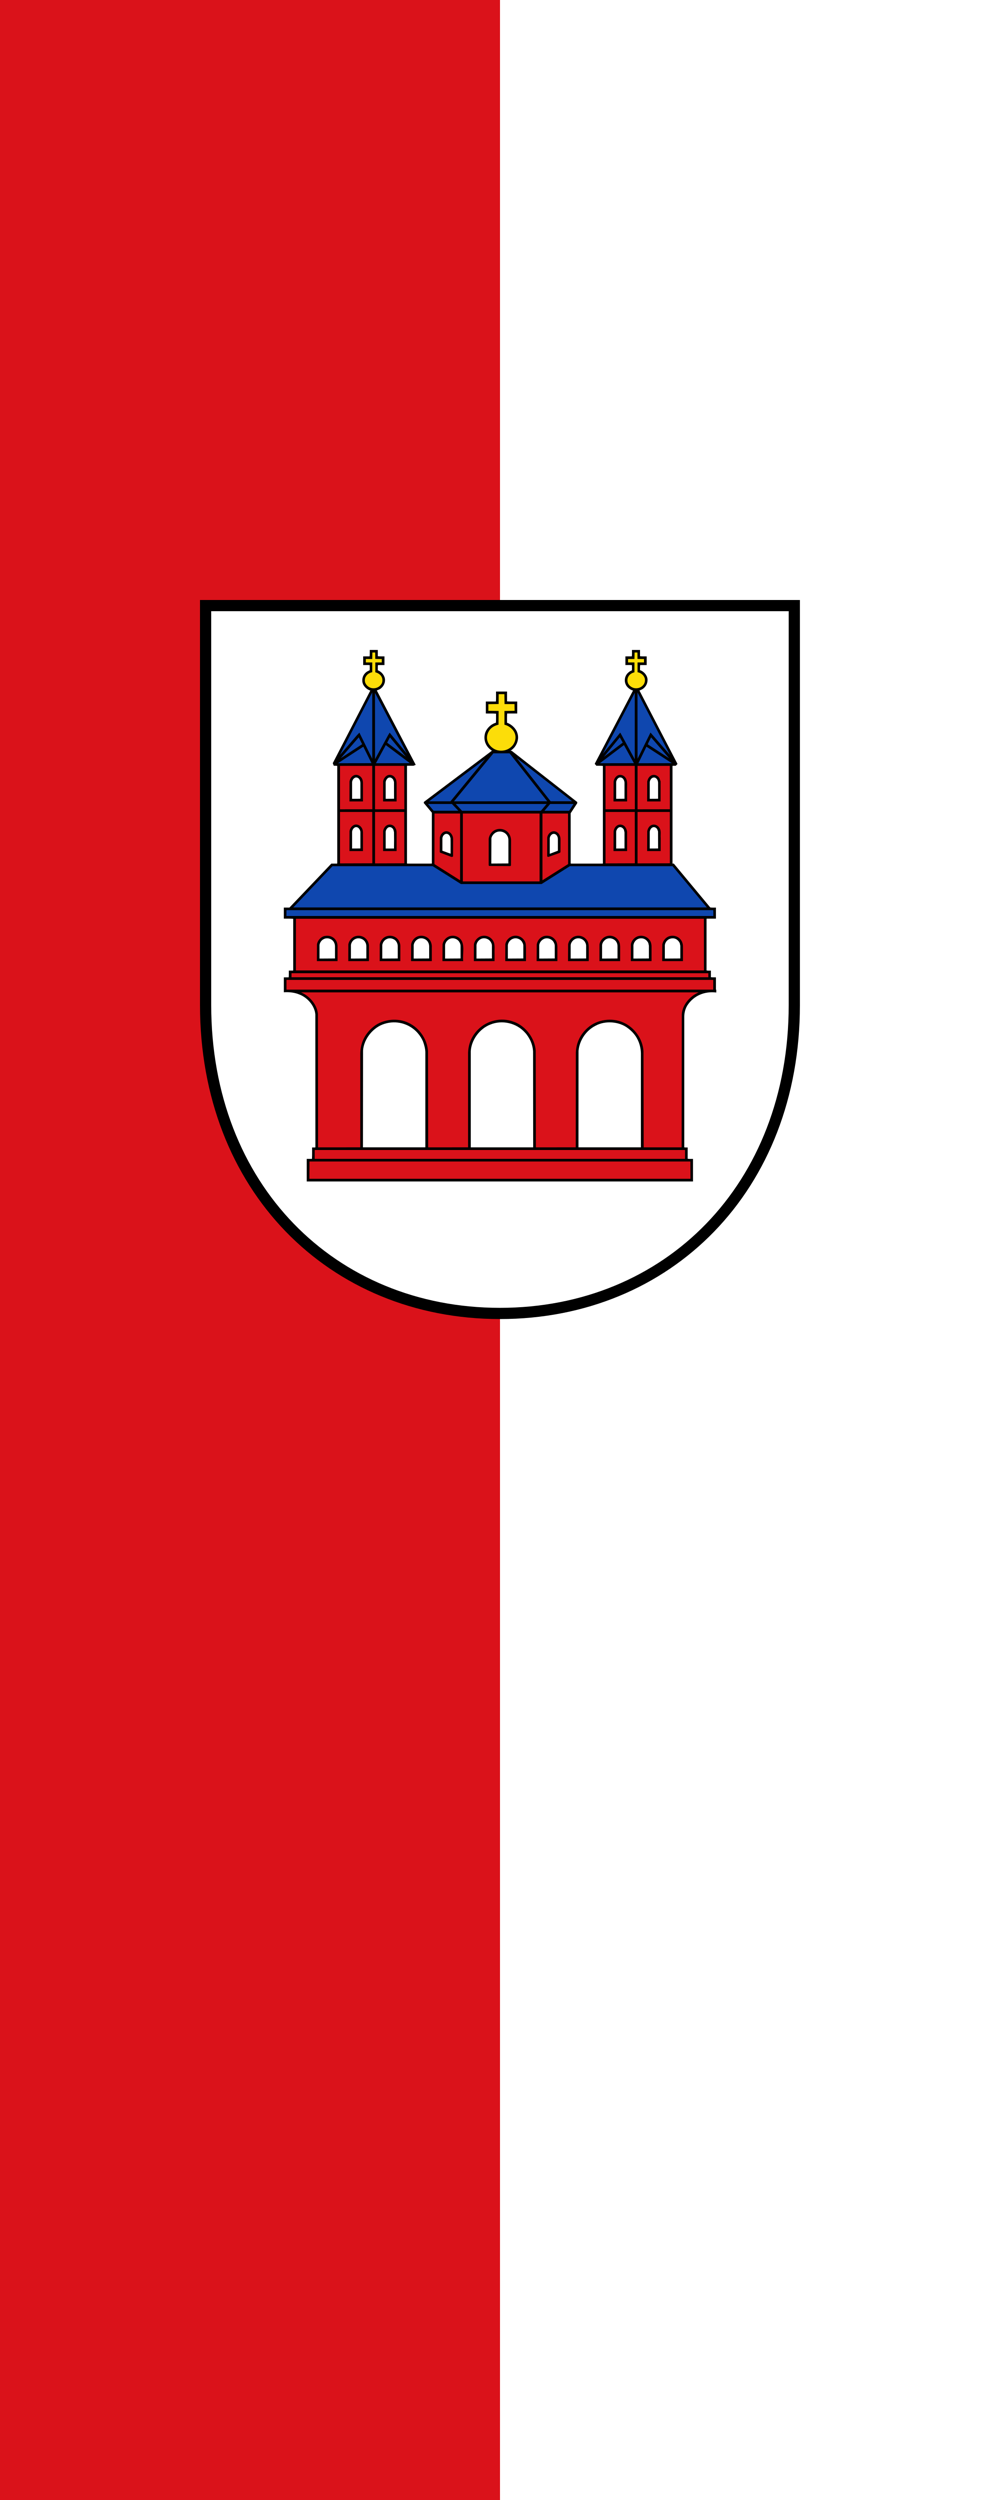
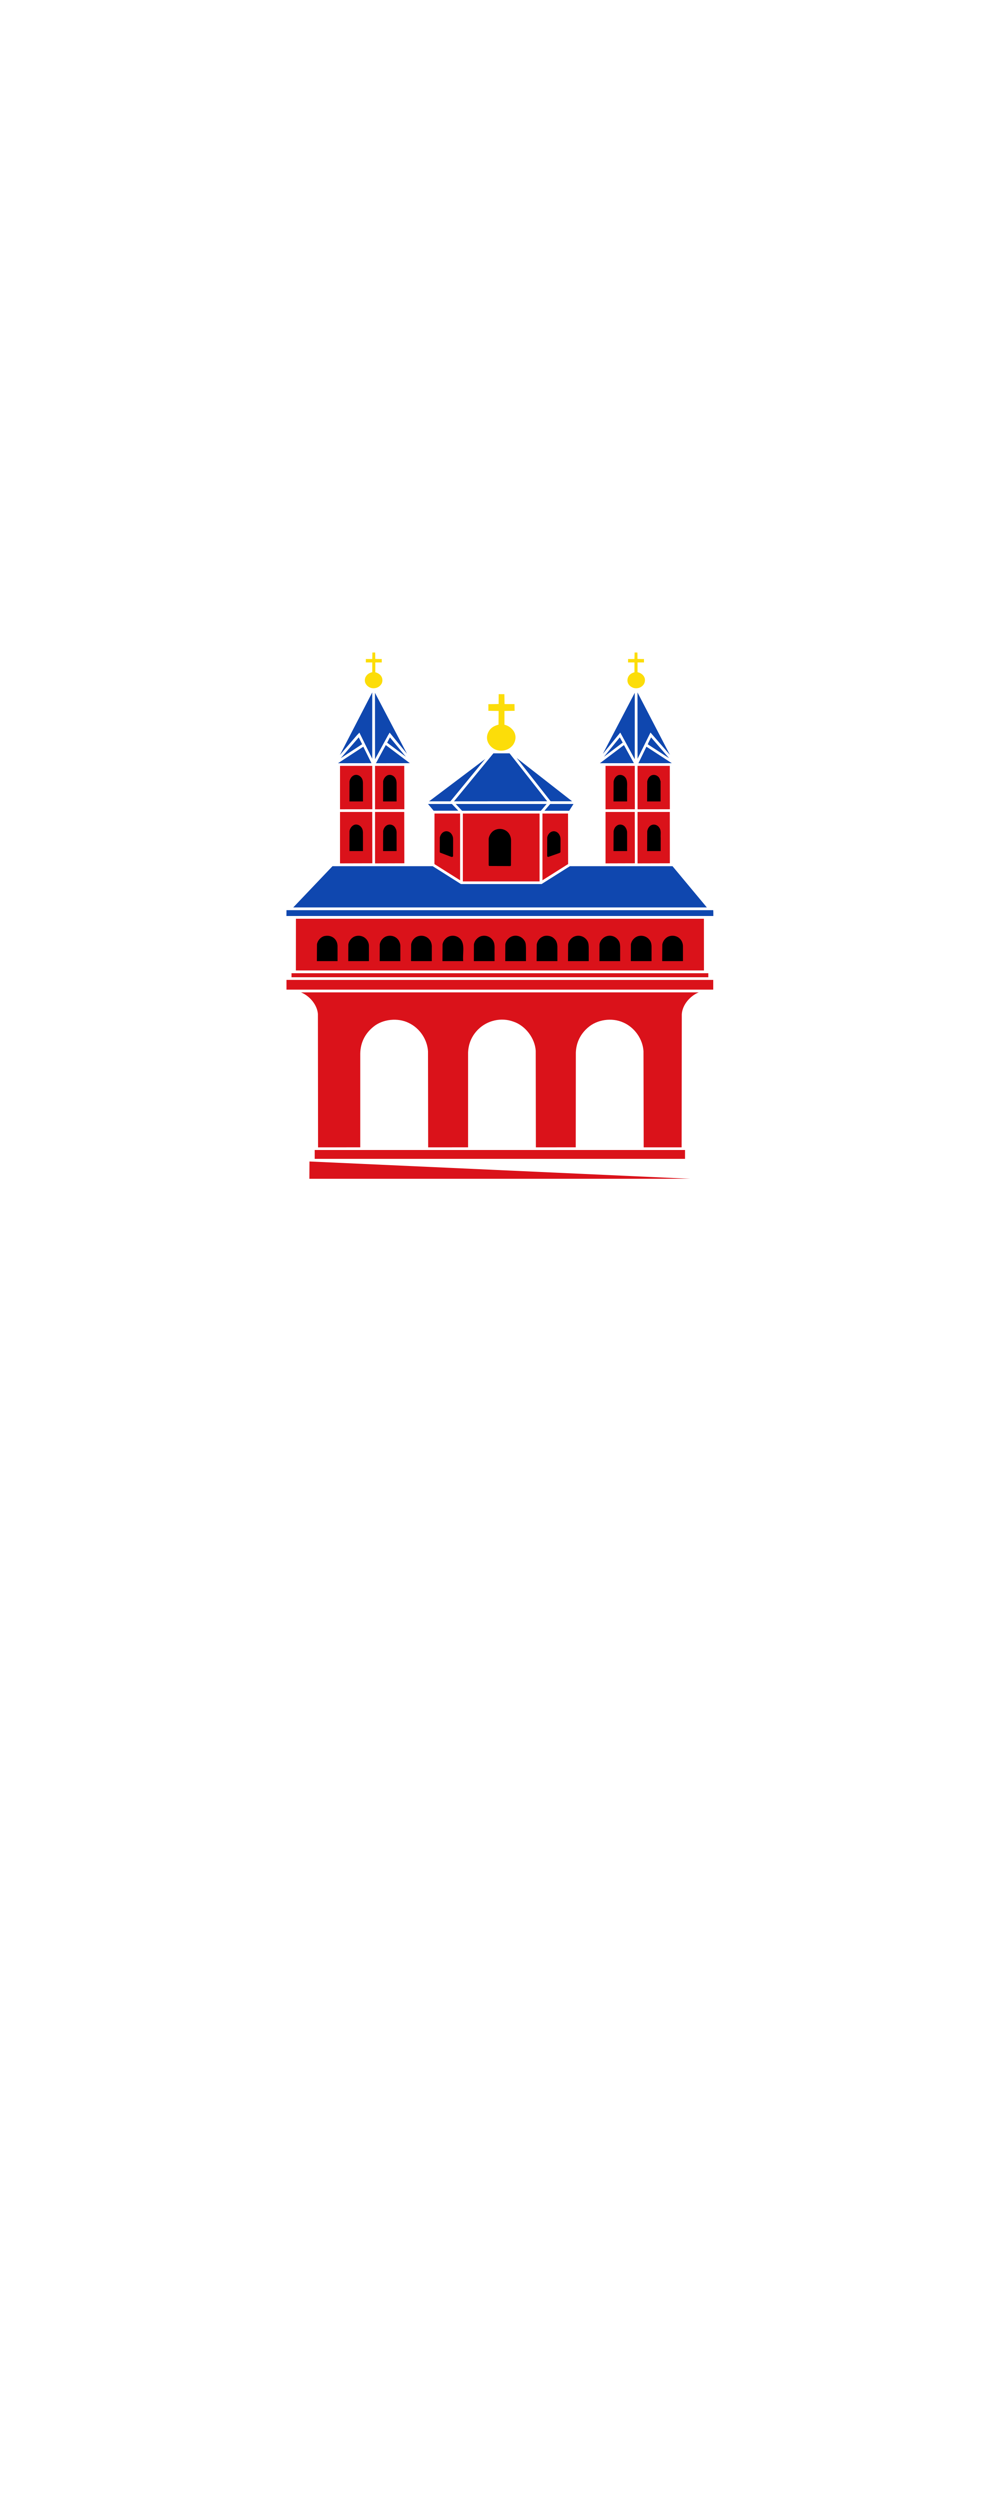
<svg xmlns="http://www.w3.org/2000/svg" height="1500" width="600" version="1.1" id="svg9409">
  <defs id="defs9413" />
  <g id="g10087" transform="translate(1157.669,332.063)">
-     <path id="rect578" style="fill:#da121a;fill-opacity:1;stroke:none;stroke-width:1;stroke-linecap:square;stroke-miterlimit:3;stroke-dasharray:none;stop-color:#000000" d="m -1157.669,-332.063 h 600 V 1167.937 h -600 z" />
    <path id="rect578-6" style="fill:#ffffff;fill-opacity:1;stroke:none;stroke-width:1;stroke-linecap:square;stroke-miterlimit:3;stroke-dasharray:none;stop-color:#000000" d="m -857.669,-332.063 h 300 V 1167.937 h -300 z" />
  </g>
  <g stroke="#000000" id="g9407" transform="matrix(0.841,0,0,0.841,117.477,357.477)">
-     <path d="M 7,7 H 427 V 292 C 427,422 337,512 217,512 97,512 7,422 7,292 Z" fill="#ffffff" stroke-width="8" id="path9391" />
    <g fill-rule="evenodd" stroke="none" transform="matrix(1.107,0,0,1.107,577.38,-22.518)" id="g9405">
-       <path d="m -404.264,59.284 c 1.378,0.163 2.874,0.064 4.288,0.099 v 5.596 h -4.19 c -0.165,1.042 -0.066,2.253 -0.098,3.365 2.484,0.915 4.546,3.432 4.643,6.146 0.065,2.517 -1.241,4.711 -3.4,6.082 l -1.896,0.785 25.077,47.905 -1.437,0.625 h -4.088 l -0.099,0.327 v 62.617 l 0.297,0.1 h 15.627 l 0.097,-0.296 v -32.502 l -5.164,-6.181 c -0.163,-0.49 0.169,-1.014 0.653,-1.245 l 43.226,-32.533 c -3.429,-2.193 -5.322,-5.888 -4.705,-9.975 0.424,-3.632 3.761,-7.13 7.262,-8.044 0.193,-1.897 0.061,-3.891 0.096,-5.853 -2.125,-0.164 -4.381,-0.064 -6.574,-0.1 V 88.486 h 6.478 c 0.193,-2.09 0.061,-4.284 0.096,-6.441 h 7.096 v 6.342 c 2.123,0.165 4.38,0.07 6.572,0.099 v 7.716 h -6.475 c -0.197,1.93 -0.097,3.958 -0.097,5.953 2.944,1.013 5.885,3.76 6.704,6.802 1.043,3.268 0.027,6.638 -2,9.124 -0.749,0.816 -1.568,1.537 -2.416,2.094 0.133,0.096 0.524,0 0.751,0.096 l 42.055,32.866 c 0.195,0.228 0.26,0.686 0.097,0.979 l -4.187,6.378 v 32.337 l 0.292,0.1 h 20.376 l 0.096,-0.296 v -62.653 c -1.34,-0.164 -2.812,-0.066 -4.219,-0.095 l -1.045,-1.279 24.655,-47.148 0.067,-0.035 c -1.929,-0.525 -4.024,-2.096 -4.807,-4.056 -1.047,-2.323 -0.524,-5.295 1.277,-7.129 0.817,-0.818 1.732,-1.504 2.775,-1.832 0.069,-1.112 0.069,-2.289 0,-3.402 -1.375,-0.095 -2.775,-0.026 -4.184,-0.026 v -5.596 h 4.12 c 0.196,-1.305 0.096,-2.779 0.096,-4.151 h 5.2 v 4.052 c 1.377,0.163 2.879,0.064 4.285,0.099 v 5.596 h -4.185 c -0.16,1.042 -0.064,2.189 -0.1,3.267 2.453,0.815 4.645,3.301 4.841,5.884 0.167,2.684 -1.145,5.07 -3.4,6.441 -0.559,0.328 -1.211,0.492 -1.799,0.853 l 24.524,47.283 -1.111,1.18 h -2.029 l -0.092,0.327 v 62.617 c 0.225,0.192 0.553,0.068 0.845,0.1 l 23.477,28.252 c 1.147,0.195 2.453,0.096 3.665,0.096 v 7.129 h -5.955 l -0.097,0.295 v 33.091 c 0.883,0.201 1.864,0.097 2.811,0.097 v 4.253 c 1.049,0.163 2.193,0.064 3.241,0.099 v 7.88 l 0.228,0.129 v 1.767 c -7.585,-0.916 -14.583,1.997 -18.705,8.407 -1.407,2.387 -2.029,5.099 -1.929,8.14 v 83.225 c 0.655,0.161 1.471,0.063 2.192,0.095 v 7.26 c 1.077,0.196 2.289,0.099 3.435,0.099 v 14.549 h -248.946 v -14.549 h 3.371 c 0.161,-2.389 0.064,-4.907 0.098,-7.359 h 2.027 l 0.098,-0.301 -0.036,-85.472 c -0.487,-5.492 -5,-10.725 -10.069,-12.721 -3.073,-1.339 -6.572,-1.763 -10.236,-1.533 v -9.615 h 3.109 c 0.159,-1.409 0.064,-2.881 0.096,-4.352 h 2.742 l 0.104,-0.293 v -33.093 c -1.963,-0.159 -4.025,-0.06 -6.052,-0.096 v -7.129 h 3.598 l 27.01,-28.348 h 3.728 l 0.098,-0.296 v -62.653 c -0.686,-0.164 -1.473,-0.066 -2.223,-0.095 l -0.686,-1.672 24.198,-46.79 c -2.52,-0.785 -4.941,-3.206 -5.134,-5.949 -0.234,-2.555 0.852,-4.876 3.038,-6.314 l 1.699,-0.853 c 0.068,-1.077 0.068,-2.221 0,-3.303 -1.372,-0.095 -2.775,-0.026 -4.184,-0.026 v -5.596 h 4.122 c 0.197,-1.305 0.098,-2.779 0.129,-4.151 h 5.168 z" id="path9393" />
      <path d="m -416.133,108.53 -1.572,1.669 -11.022,12.786 20.869,-40.387 v 42.776 z m 187.595,-0.066 -8.337,16.911 -0.037,-42.776 20.932,40.318 z m -168.106,0.066 -0.983,1.635 -8.435,15.501 -0.035,-42.806 20.632,39.305 z m 148.716,0.099 -0.1,-0.099 -11.217,13.702 20.571,-39.371 v 42.806 z m -180.241,16.382 11.609,-13.439 2.187,4.415 z m 29.918,-10.005 1.802,-3.434 10.268,12.493 z m 139.695,9.126 10.237,-12.56 1.896,3.37 z m 28.252,-8.081 c 0.589,-1.504 1.437,-3.008 2.157,-4.479 l 11.611,13.439 z m -153.33,12.164 -21.845,0.034 6.346,-11.706 15.436,11.608 z m 122.493,0.034 15.501,-11.706 6.408,11.672 z m -168.796,0 16.32,-10.659 5.266,10.625 z m 193.616,0 5.167,-10.659 16.352,10.625 z m -58.759,24.526 -60.105,0.034 25.409,-30.932 h 10.432 z m 15.991,0 h -13.803 l -21.911,-27.928 35.676,27.861 z m -92.15,0.034 36.203,-27.306 -22.437,27.306 z m 18.868,6.049 h -15.925 l -3.628,-4.349 h 15.403 z m 53.204,0.031 h -50.814 l -4.092,-4.38 h 58.6 z m 18.245,0 h -15.956 l 3.696,-4.38 h 15.04 z m -69.782,47.221 h 51.996 l 18.244,-11.515 h 66.124 l 22.135,26.587 h -266.568 l 25.303,-26.587 h 64.557 z m 162.616,16.835 c 0.099,1.216 0.037,2.519 0.064,3.761 h -275.135 l 0.035,-3.761 z" fill="#0f47af" id="path9395" />
      <path d="m -322.582,90.121 h 6.409 l 0.069,4.346 -6.539,0.1 v 8.863 c 2.809,0.62 5.752,2.908 6.699,5.72 0.949,2.421 0.261,5.297 -1.176,7.297 -2.448,3.169 -6.377,4.345 -10.203,3.398 -2.647,-0.659 -5.364,-3.044 -6.179,-5.691 -0.98,-2.681 -0.133,-5.559 1.533,-7.62 1.54,-1.799 3.472,-2.609 5.496,-3.139 l 0.064,-8.828 -6.601,-0.1 v -4.281 l 6.601,-0.098 0.033,-6.345 h 3.693 z M -405.965,56.897 c 0.099,1.343 0.033,2.749 0.065,4.122 1.372,0.098 2.781,0.03 4.185,0.066 v 2.22 h -4.151 v 6.345 c 1.667,0.396 3.497,1.504 4.185,3.236 0.589,1.311 0.491,3.172 -0.298,4.35 -1.366,2.091 -3.691,3.008 -6.111,2.619 -1.638,-0.327 -3.141,-1.34 -3.989,-2.882 -0.785,-1.305 -0.721,-3.299 0.098,-4.575 0.884,-1.568 2.482,-2.484 4.124,-2.811 v -6.281 h -4.124 V 61.086 h 4.124 l 0.096,-4.189 z m 168.994,0 c 0.097,1.343 0.033,2.749 0.059,4.122 1.347,0.098 2.785,0.03 4.189,0.066 v 2.22 h -4.151 v 6.281 c 1.765,0.327 3.596,1.501 4.379,3.236 0.724,1.47 0.428,3.463 -0.485,4.742 -1.476,1.964 -3.797,2.712 -6.115,2.255 -1.605,-0.389 -3.305,-1.602 -3.959,-3.206 -0.749,-1.895 -0.227,-4.151 1.307,-5.526 0.851,-0.751 1.832,-1.175 2.88,-1.438 v -6.345 h -4.123 V 61.086 h 4.123 l 0.096,-4.189 z" fill="#fcdd09" id="path9397" />
-       <path d="m -407.795,157.908 -20.831,0.033 v -27.991 h 20.768 z m 20.633,0 -18.899,0.033 v -27.991 h 18.835 z m 148.556,0 -18.903,0.033 v -27.991 h 18.836 z m 22.563,0 -20.831,0.033 v -27.991 h 20.795 z m -191.752,34.826 -20.831,0.064 v -33.158 h 20.768 z m 20.633,0 -18.899,0.064 v -33.158 h 18.835 z m 148.556,0 -18.903,0.064 v -33.158 h 18.836 z m 22.563,0 -20.831,0.064 v -33.158 h 20.795 z m -135.183,10.956 -16.444,-10.367 -0.1,-0.3 0.032,-32.368 h 16.512 z m 51.207,0.72 h -49.443 v -43.755 h 49.443 z m 18.409,-11.183 -16.507,10.425 -0.036,0.037 v -43.035 h 16.48 z m 87.54,68.567 h -263.005 l 0.034,-33.323 h 262.937 z m 2.812,4.384 h -268.63 v -2.585 h 268.63 z m 3.171,7.98 h -275.036 v -6.284 h 275.036 z m -9.349,1.761 c -5.56,2.259 -10.568,8.012 -10.92,14.129 l -0.105,85.769 h -24.457 l -0.129,-62.027 c -0.488,-7.817 -5.757,-15.336 -13.08,-18.481 -7.263,-3.269 -16.773,-1.924 -22.695,3.272 -4.971,4.285 -7.553,9.779 -7.816,16.089 l -0.06,61.12 -25.704,0.027 -0.1,-62.293 c -0.523,-8.043 -6.604,-16.155 -14.355,-18.737 -7.848,-2.908 -16.811,-0.816 -22.661,4.939 -4.216,4.185 -6.345,9.224 -6.569,15.041 v 61.024 l -25.737,0.027 -0.097,-61.896 c -0.46,-7.589 -5.267,-14.883 -12.361,-18.281 -6.967,-3.499 -16.807,-2.552 -22.827,2.451 -5.46,4.417 -8.335,10.331 -8.467,17.2 v 60.5 l -27.205,0.027 -0.098,-85.999 c -0.495,-5.985 -5.428,-11.705 -10.923,-13.9 z m -8.831,107.292 h -238.675 v -5.693 h 238.675 z m 3.499,12.849 h -245.612 l 0.072,-11.149 h 245.479 z" fill="#da121a" id="path9399" />
+       <path d="m -407.795,157.908 -20.831,0.033 v -27.991 h 20.768 z m 20.633,0 -18.899,0.033 v -27.991 h 18.835 z m 148.556,0 -18.903,0.033 v -27.991 h 18.836 z m 22.563,0 -20.831,0.033 v -27.991 h 20.795 z m -191.752,34.826 -20.831,0.064 v -33.158 h 20.768 z m 20.633,0 -18.899,0.064 v -33.158 h 18.835 z m 148.556,0 -18.903,0.064 v -33.158 h 18.836 z m 22.563,0 -20.831,0.064 v -33.158 h 20.795 z m -135.183,10.956 -16.444,-10.367 -0.1,-0.3 0.032,-32.368 h 16.512 z m 51.207,0.72 h -49.443 v -43.755 h 49.443 z m 18.409,-11.183 -16.507,10.425 -0.036,0.037 v -43.035 h 16.48 z m 87.54,68.567 h -263.005 l 0.034,-33.323 h 262.937 z m 2.812,4.384 h -268.63 v -2.585 h 268.63 z m 3.171,7.98 h -275.036 v -6.284 h 275.036 z m -9.349,1.761 c -5.56,2.259 -10.568,8.012 -10.92,14.129 l -0.105,85.769 h -24.457 l -0.129,-62.027 c -0.488,-7.817 -5.757,-15.336 -13.08,-18.481 -7.263,-3.269 -16.773,-1.924 -22.695,3.272 -4.971,4.285 -7.553,9.779 -7.816,16.089 l -0.06,61.12 -25.704,0.027 -0.1,-62.293 c -0.523,-8.043 -6.604,-16.155 -14.355,-18.737 -7.848,-2.908 -16.811,-0.816 -22.661,4.939 -4.216,4.185 -6.345,9.224 -6.569,15.041 v 61.024 l -25.737,0.027 -0.097,-61.896 c -0.46,-7.589 -5.267,-14.883 -12.361,-18.281 -6.967,-3.499 -16.807,-2.552 -22.827,2.451 -5.46,4.417 -8.335,10.331 -8.467,17.2 v 60.5 l -27.205,0.027 -0.098,-85.999 c -0.495,-5.985 -5.428,-11.705 -10.923,-13.9 z m -8.831,107.292 h -238.675 v -5.693 h 238.675 z m 3.499,12.849 h -245.612 l 0.072,-11.149 z" fill="#da121a" id="path9399" />
      <path d="m -414.568,170.007 c 1.05,1.7 0.619,4.055 0.724,6.149 v 8.695 h -8.698 l 0.029,-12.784 c 0.199,-1.601 1.243,-3.172 2.715,-3.959 1.965,-0.948 4.186,0.068 5.23,1.899 z m 21.227,-0.652 c 0.747,1.045 1.177,2.189 1.177,3.561 v 11.935 h -8.698 l 0.03,-12.881 c 0.297,-1.472 1.013,-2.977 2.484,-3.763 1.669,-0.879 3.859,-0.388 5.007,1.148 z m 148.683,0.263 c 0.684,1.015 1.08,2.16 1.047,3.5 v 11.733 h -8.764 l 0.065,-12.651 c 0.228,-1.568 0.944,-3.075 2.417,-3.923 1.768,-1.051 4.125,-0.397 5.235,1.34 z m 21.944,0.389 c 1.205,1.771 0.553,4.284 0.751,6.473 v 8.371 h -8.733 l 0.067,-12.784 c 0.295,-1.601 1.148,-3.305 2.779,-3.991 1.929,-0.784 4.121,0.1 5.137,1.931 z m -96.597,4.284 c 0.621,1.144 0.915,2.455 0.915,3.855 l -0.064,15.929 c -0.096,0.261 -0.325,0.492 -0.624,0.456 l -13.371,-0.064 -0.361,-0.392 v -17.168 c 0.328,-2.419 2.061,-4.904 4.415,-5.791 3.335,-1.339 7.324,-0.127 9.091,3.175 z m -37.473,-0.425 c 0.687,0.949 1.044,2.06 1.044,3.268 l -0.031,11.053 c -0.196,0.457 -0.689,0.527 -1.112,0.425 l -7.261,-2.748 -0.193,-0.357 0.031,-9.351 c 0.329,-1.541 1.279,-3.173 2.849,-3.797 1.729,-0.716 3.627,0 4.673,1.507 z m 69.225,0 c 0.72,1.049 1.08,2.22 1.045,3.565 l -0.032,8.173 -0.552,0.459 -7.295,2.581 c -0.297,-0.032 -0.687,-0.195 -0.72,-0.555 l 0.033,-11.933 c 0.229,-1.569 1.305,-3.173 2.841,-3.797 1.736,-0.716 3.601,0 4.679,1.507 z m -127.009,-35.903 c 1.05,1.734 0.619,4.053 0.724,6.176 v 8.736 h -8.698 l 0.029,-12.819 c 0.262,-1.669 1.31,-3.434 3.01,-4.089 1.897,-0.721 3.923,0.293 4.935,1.996 z m 21.62,-0.035 c 0.651,1.145 0.848,2.456 0.784,3.893 v 11.053 h -8.698 l 0.03,-12.952 c 0.26,-1.565 1.276,-3.134 2.747,-3.857 1.865,-0.854 4.089,0.034 5.137,1.862 z m 148.713,0.297 c 1.051,2.189 0.492,5.069 0.624,7.616 v 7.034 h -8.764 l 0.065,-12.72 c 0.228,-1.669 1.244,-3.533 2.979,-4.187 1.993,-0.684 4.151,0.362 5.096,2.258 z m 21.552,-0.165 0.656,1.896 v 12.919 h -8.669 l 0.067,-12.85 c 0.295,-1.638 1.28,-3.437 2.976,-4.057 1.928,-0.651 4.021,0.293 4.971,2.092 z m -208.527,104.476 c 0.621,0.949 0.914,2.095 0.982,3.333 v 9.912 h -13.307 l 0.064,-10.76 c 0.292,-2.421 2.421,-4.837 4.805,-5.393 2.915,-0.624 5.887,0.292 7.457,2.908 z m 20.204,0 c 0.626,1.048 1.048,2.223 1.016,3.564 v 9.681 h -13.309 l 0.035,-10.76 c 0.325,-2.323 2.289,-4.644 4.545,-5.297 2.974,-0.852 6.081,0.196 7.712,2.812 z m 20.248,0 c 0.684,1.211 1.111,2.547 1.009,4.12 v 9.125 h -13.308 l 0.035,-10.76 c 0.324,-2.323 2.257,-4.644 4.543,-5.297 2.977,-0.852 6.086,0.196 7.721,2.812 z m 20.24,0 c 0.784,1.308 1.144,2.811 1.049,4.513 v 8.732 h -13.379 l 0.065,-10.721 c 0.297,-2.328 2.225,-4.715 4.547,-5.336 2.94,-0.852 6.048,0.196 7.717,2.812 z m 19.784,-0.652 c 2.743,3.693 0.979,9.251 1.501,13.897 h -13.371 l 0.061,-10.721 c 0.296,-2.391 2.327,-4.715 4.677,-5.369 2.68,-0.749 5.361,0.065 7.131,2.193 z m 21.056,1.339 c 1.048,2.257 0.52,5.103 0.652,7.716 v 4.843 h -13.339 l 0.033,-10.721 c 0.299,-2.361 2.288,-4.619 4.544,-5.336 3.208,-0.948 6.673,0.423 8.109,3.499 z m 20.111,-0.299 c 0.783,1.315 0.719,2.979 0.783,4.647 v 8.211 h -13.341 l 0.033,-10.721 c 0.261,-2.361 2.257,-4.619 4.549,-5.336 3.136,-0.98 6.408,0.361 7.975,3.2 z m 20.268,0.107 c 0.661,1.337 0.823,2.872 0.759,4.54 v 8.211 h -13.377 l 0.069,-10.721 c 0.357,-2.003 1.595,-4.029 3.596,-4.944 1.731,-1.016 4.415,-0.849 6.179,0.068 1.112,0.587 2.223,1.7 2.775,2.847 z m 20.245,0 c 0.652,1.304 0.721,2.872 0.721,4.479 v 8.272 h -13.343 l 0.063,-10.66 c 0.229,-2.452 2.327,-4.776 4.679,-5.431 3.137,-0.883 6.344,0.493 7.88,3.34 z m 20.012,-0.361 c 0.723,1.109 0.916,2.452 0.951,3.861 v 9.251 h -13.341 l 0.027,-10.66 c 0.264,-2.452 2.361,-4.776 4.715,-5.431 3.009,-0.883 6.048,0.364 7.649,2.979 z m 20.407,0.255 c 0.621,1.149 0.817,2.487 0.783,3.931 v 8.927 h -13.343 l 0.036,-10.66 c 0.227,-2.423 2.351,-4.808 4.677,-5.431 3.103,-0.819 6.277,0.425 7.847,3.233 z m 20.171,-0.095 c 0.591,1.109 0.916,2.387 0.853,3.796 v 9.156 h -13.376 l 0.068,-10.66 c 0.327,-2.389 2.321,-4.84 4.675,-5.431 3.043,-0.819 6.212,0.327 7.78,3.139 z" fill="#161413" id="path9401" style="fill:#000000;fill-opacity:1" />
-       <path d="m -374.996,307.965 c 0.684,1.999 1.273,4.088 1.367,6.38 v 61.445 h -40.215 l 0.065,-62.363 c 0.49,-7.552 6.603,-15.073 13.861,-17.232 7.553,-2.387 15.699,-0.197 21.061,5.625 1.667,1.895 3.009,3.921 3.861,6.144 z m 69.061,-0.915 c 0.945,2.156 1.603,4.481 1.731,6.999 l 0.067,61.672 -0.067,0.096 h -40.156 v -61.995 c 0.459,-7.328 5.72,-14.487 12.653,-17.169 7.589,-3.075 16.712,-1.013 22.237,5.132 1.539,1.604 2.583,3.401 3.535,5.265 z m 68.963,-0.947 c 1.405,2.717 2.159,5.72 2.256,9.027 v 60.66 h -40.223 l 0.032,-62.199 c 0.621,-6.669 4.808,-13.08 11.02,-16.184 6.185,-3.401 15.209,-2.716 20.733,1.567 2.552,1.865 4.875,4.448 6.181,7.129 z m -195.943,-63.074 c 0.661,0.88 0.988,1.895 1.051,3.04 v 8.011 l -9.973,0.064 v -8.665 c 0.164,-1.569 1.21,-3.137 2.682,-3.859 2.059,-1.076 4.806,-0.492 6.24,1.409 z m 20.214,0 c 0.656,0.88 1.014,1.895 1.048,3.04 v 8.011 l -9.943,0.064 v -8.665 c 0.165,-1.569 1.18,-3.137 2.682,-3.859 2.029,-1.076 4.776,-0.492 6.212,1.409 z m 20.239,0 c 0.655,0.88 1.014,1.895 1.048,3.04 v 8.011 l -9.976,0.064 v -8.665 c 0.2,-1.569 1.213,-3.137 2.719,-3.859 2.029,-1.076 4.773,-0.492 6.21,1.409 z m 20.245,0 c 0.652,0.88 0.979,1.895 1.047,3.04 v 8.011 l -9.977,0.064 v -8.665 c 0.197,-1.471 1.08,-2.847 2.359,-3.665 2.025,-1.373 5.067,-0.749 6.572,1.216 z m 20.269,0.097 c 0.627,0.881 1.049,1.859 1.013,3.039 v 7.915 l -9.971,0.064 v -8.629 c 0.133,-1.507 1.045,-2.847 2.355,-3.701 2.029,-1.403 5.167,-0.749 6.603,1.313 z m 20.241,0 c 0.624,0.881 1.051,1.859 0.98,3.039 v 7.915 l -9.94,0.064 v -8.629 c 0.133,-1.507 1.047,-2.847 2.325,-3.701 2.063,-1.403 5.2,-0.749 6.635,1.313 z m 20.176,-0.097 c 0.589,0.908 1.115,1.859 1.048,3.04 v 8.011 l -9.973,0.064 v -8.629 c 0.199,-1.737 1.408,-3.307 3.009,-4.028 2.06,-0.916 4.547,-0.26 5.916,1.543 z m 20.243,0 c 0.589,0.908 1.084,1.859 1.049,3.04 v 8.011 l -9.976,0.064 v -8.629 c 0.131,-1.672 1.372,-3.243 2.907,-3.993 2.064,-0.977 4.585,-0.26 6.02,1.508 z m 20.275,0.027 c 0.62,0.881 1.044,1.868 1.015,3.013 v 8.011 l -9.975,0.064 v -8.629 c 0.132,-1.672 1.375,-3.243 2.877,-3.993 2.095,-0.977 4.676,-0.327 6.083,1.535 z m 20.24,0 c 0.689,0.952 1.013,2.003 0.985,3.207 v 7.817 l -9.941,0.064 v -8.568 c 0.095,-1.532 1.015,-2.845 2.319,-3.763 2.029,-1.373 5.137,-0.749 6.637,1.243 z m 20.861,1.112 0.361,1.733 v 8.179 l -9.973,0.064 v -8.568 c 0.199,-1.504 0.981,-2.879 2.357,-3.763 1.5,-0.944 3.857,-1.012 5.331,0.069 0.884,0.556 1.533,1.436 1.924,2.285 z m 20.245,0 0.357,1.733 v 8.179 l -9.973,0.064 v -8.568 c 0.165,-1.532 1.045,-2.944 2.457,-3.791 1.469,-0.888 3.788,-0.984 5.225,0.097 0.855,0.556 1.505,1.436 1.933,2.285 z m -111.213,-69.253 c 0.623,0.945 0.817,2.088 0.783,3.329 v 14.587 l -11.016,0.068 0.061,-16.32 c 0.297,-1.572 1.604,-3.137 3.076,-3.825 2.452,-1.144 5.624,-0.292 7.096,2.161 z m -36.984,0.324 0.459,1.305 c 0.096,3.305 0,6.675 0.031,10.011 l -5.265,-1.896 v -8.015 c 0.099,-1.177 0.819,-2.32 1.931,-2.779 1.208,-0.424 2.289,0.36 2.845,1.373 z m 68.799,-0.589 c 0.624,0.721 0.853,1.604 0.853,2.583 v 7.393 l -5.232,1.992 v -9.973 c 0.093,-1.113 0.721,-2.125 1.696,-2.679 0.952,-0.461 2.029,-0.1 2.683,0.684 z m -127.465,-4.445 c 0.689,0.785 1.083,1.667 1.048,2.745 v 10.237 l -5.358,0.032 v -10.729 c 0.095,-1.173 0.749,-2.415 1.926,-2.943 0.85,-0.355 1.766,0 2.384,0.657 z m 22.339,1.015 0.355,1.436 c 0.068,3.501 0.068,7.063 0,10.564 h -5.359 v -10.824 c 0.132,-1.145 0.785,-2.32 1.896,-2.848 1.277,-0.459 2.65,0.427 3.108,1.672 z m 148.553,0 0.363,1.599 v 10.369 l -5.365,0.032 v -10.86 c 0.129,-1.14 0.819,-2.284 1.895,-2.812 1.277,-0.485 2.585,0.528 3.108,1.672 z m 21.517,-0.264 0.457,1.307 0.032,10.925 -5.365,0.032 v -10.729 c 0.103,-1.24 0.821,-2.516 2.027,-2.971 1.147,-0.327 2.328,0.356 2.849,1.436 z m -192.504,-32.896 c 0.818,0.784 1.081,1.797 1.143,2.909 v 10.169 l -5.358,0.034 v -10.659 c 0.095,-1.211 0.781,-2.486 1.992,-2.975 0.784,-0.297 1.633,0 2.223,0.522 z m 22.332,0.915 0.457,1.34 0.036,10.823 -5.396,0.034 v -10.758 c 0.132,-1.014 0.619,-1.928 1.404,-2.585 0.525,-0.392 1.31,-0.521 1.965,-0.292 0.587,0.264 1.243,0.82 1.534,1.437 z m 148.068,-0.719 c 0.62,0.848 1.015,1.799 0.949,2.913 v 9.969 l -5.365,0.034 v -10.857 c 0.196,-1.174 0.881,-2.486 2.093,-2.844 0.915,-0.23 1.699,0.129 2.323,0.785 z m 21.315,-0.293 c 0.856,0.717 1.181,1.665 1.279,2.714 v 10.461 l -5.365,0.034 v -10.724 c 0.103,-1.211 0.821,-2.421 2.001,-2.91 0.716,-0.229 1.533,-0.1 2.085,0.426 z" fill="#ffffff" id="path9403" />
    </g>
  </g>
</svg>